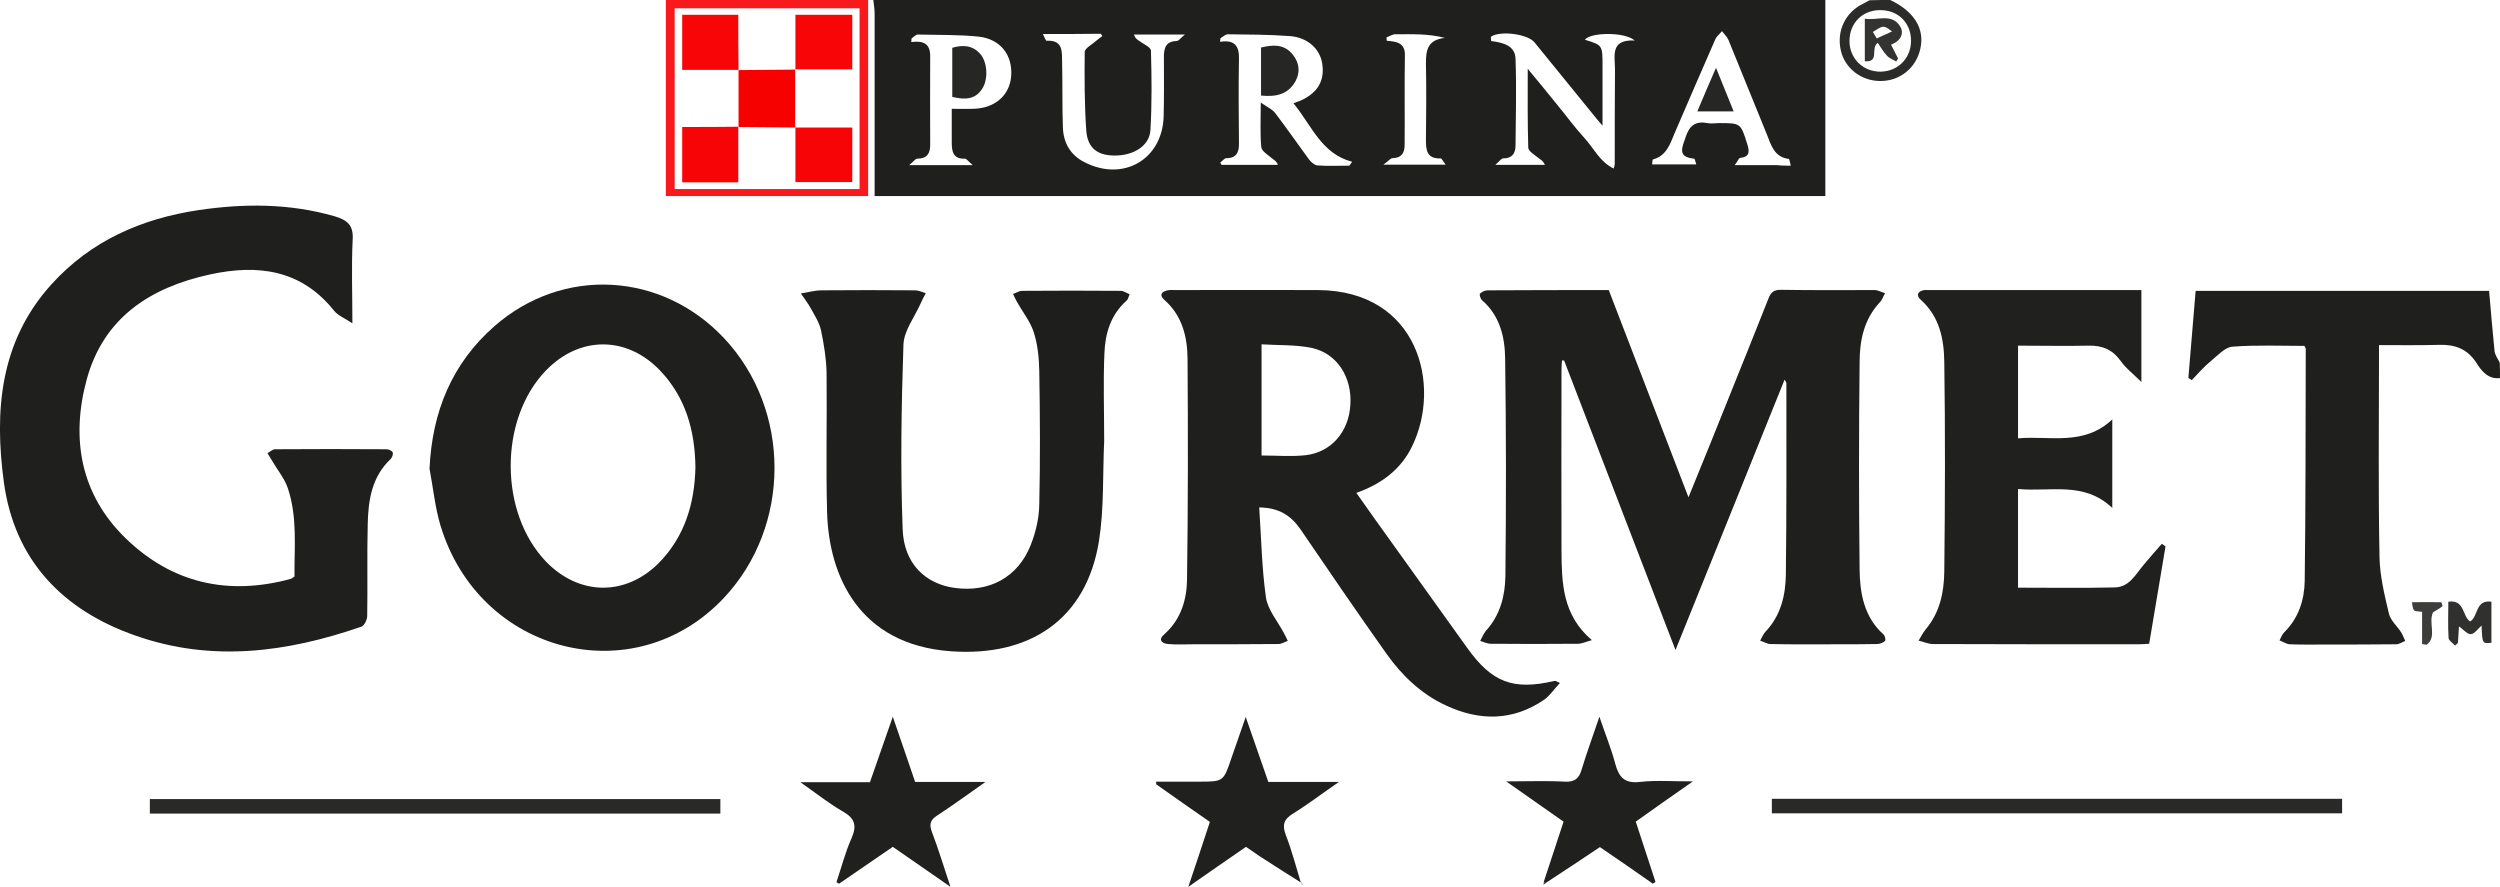
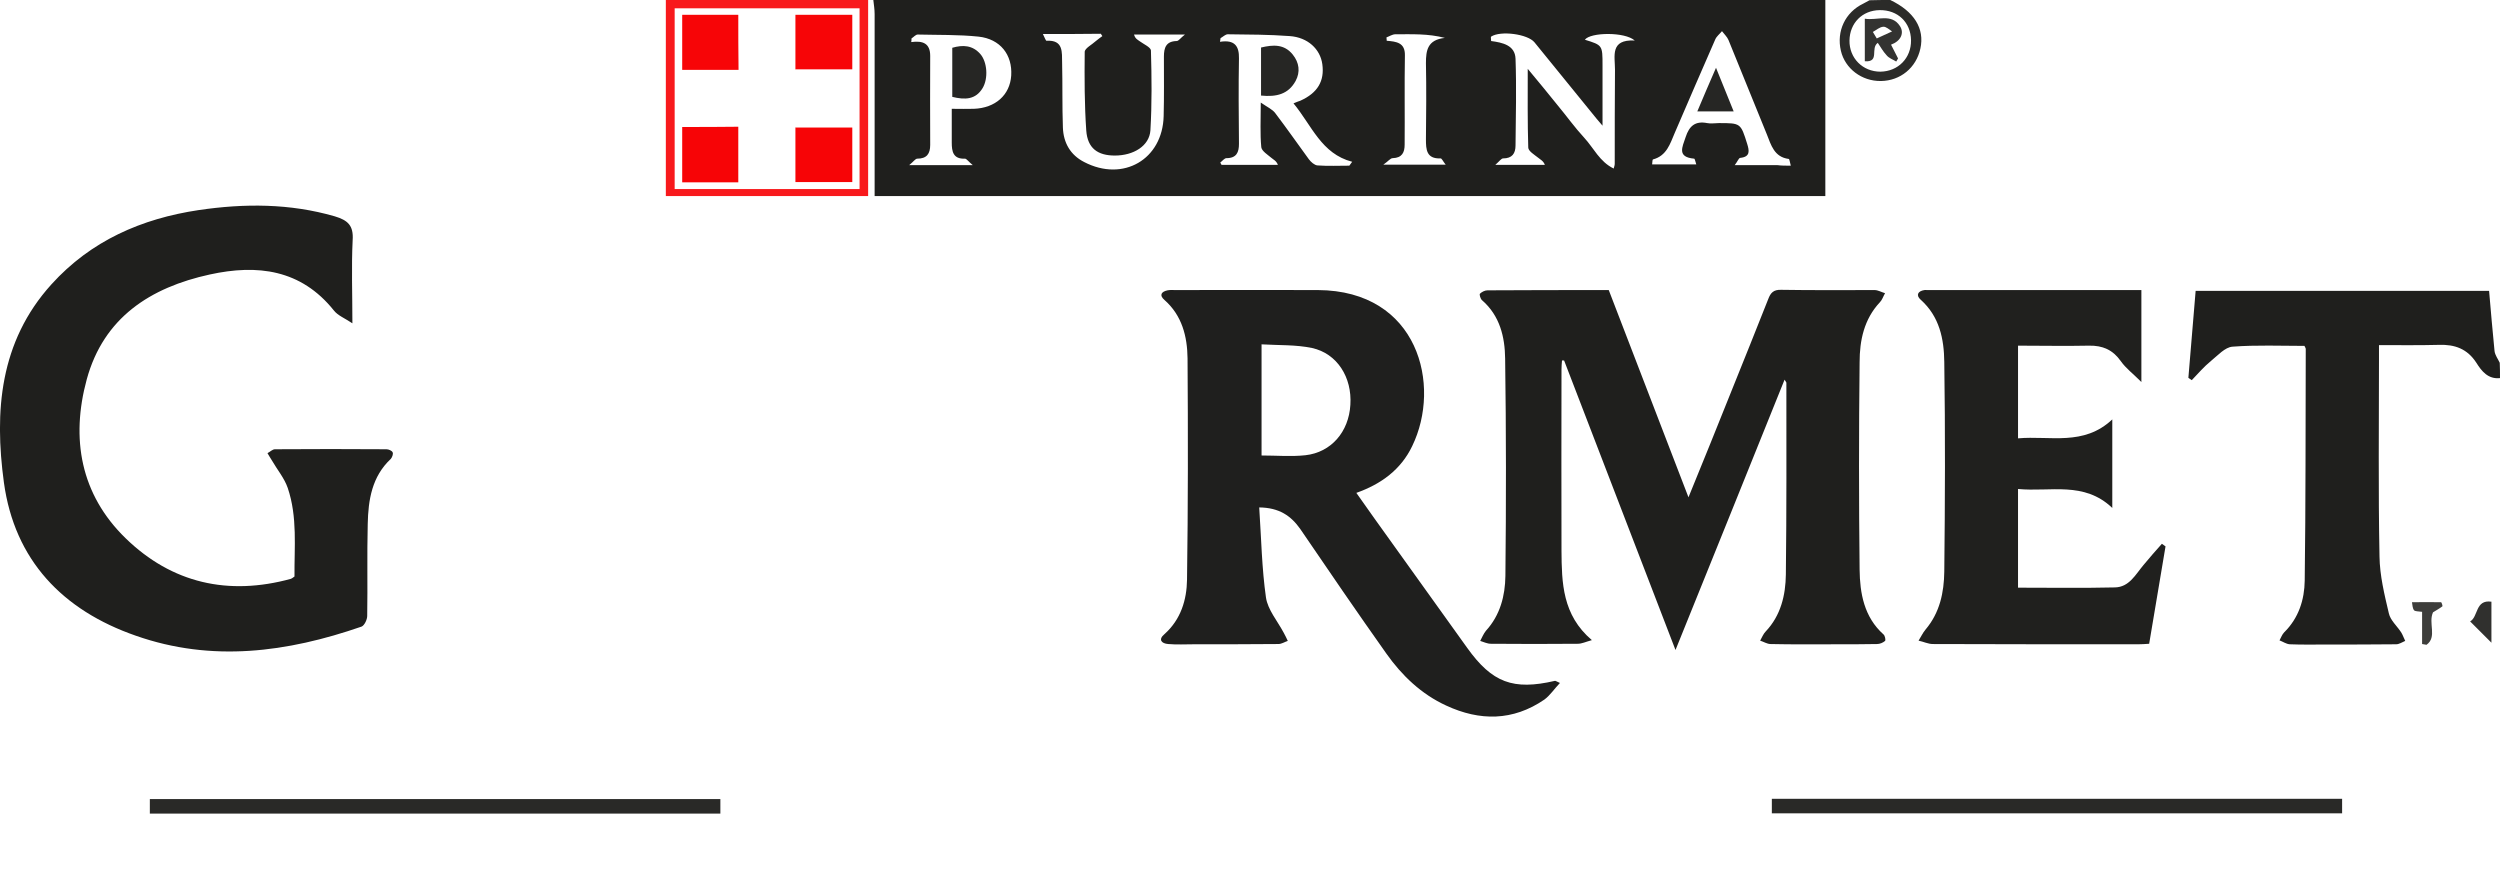
<svg xmlns="http://www.w3.org/2000/svg" xml:space="preserve" id="Laag_1" x="0" y="0" style="enable-background:new 0 0 962.7 341.5" version="1.1" viewBox="0 0 962.7 341.5">
  <style type="text/css">.st0{fill:#1f1f1d}.st1{fill:#f8191c}.st2{fill:#2b2b29}.st3{fill:#1f1f1e}.st4{fill:#1e1e1c}.st5{fill:#20201e}.st6{fill:#20201f}.st7{fill:#292927}.st8{fill:#30302e}.st9{fill:#3d3d3b}.st10{fill:#262624}.st11{fill:#f70000}.st12{fill:#f70406}.st13{fill:#f70507}.st14{fill:#333331}</style>
  <g id="qtgRNM.tif">
    <g>
      <path d="M702.9 0v75.5H336.8V5.4c0-1.8-.3-3.6-.5-5.4h366.6zM498.1 39.8c1.4-.6 2-.8 2.6-1 6.7-3 9.4-7.6 8.5-14.1-.8-5.8-5.6-10.3-12.5-10.8-8-.6-15.9-.6-23.9-.7-.9 0-1.9 1-2.8 1.5-.1.5-.1 1-.2 1.4 5.7-.9 7.4 1.7 7.3 6.4-.2 11-.1 21.9 0 32.9 0 3.2-.9 5.5-4.8 5.5-.8 0-1.6 1.1-2.4 1.7.2.3.3.6.5.9h21.7c-.6-1.6-1.7-2-2.5-2.7-1.4-1.2-3.7-2.6-3.9-4.1-.5-5.2-.2-10.4-.2-17.2 2.6 1.8 4.5 2.6 5.6 4.1 4.4 5.8 8.6 11.8 12.9 17.7.8 1.1 2.2 2.3 3.3 2.4 4.1.3 8.2.1 12.3.1.4-.5.7-1 1.1-1.5-11.9-3.1-15.5-13.9-22.6-22.5zm119 8.6c-1.3-1.5-1.8-2.1-2.3-2.7-8-9.8-15.9-19.6-23.9-29.4-2.6-3.2-13.1-4.6-16.7-2.2-.2.1 0 .9 0 1.7 4.4.6 9.2 1.6 9.4 6.8.4 11.1.1 22.3 0 33.4 0 3.1-1.3 5-4.8 5-.7 0-1.5 1.2-3 2.5h19.1c-.6-1.6-1.7-2-2.5-2.7-1.5-1.2-3.9-2.6-3.9-4-.3-9.7-.2-19.4-.2-30.3 4.3 5.2 7.9 9.5 11.4 13.9 3.5 4.2 6.7 8.7 10.4 12.7 3.6 3.9 5.9 9.2 11.3 11.8.3-1.1.4-1.4.4-1.7 0-12.1 0-24.3.1-36.4 0-5.2-2-11.7 7.6-11.2-3.8-3.4-17.1-3.2-19.2-.3 6.8 2.1 6.8 2.1 6.8 9.9v23.2zM401.6 13.1c.7 1.4 1.1 2.6 1.4 2.6 6.6-.4 5.9 4.5 6 8.5.2 8.3 0 16.6.3 24.9.2 5.9 2.9 10.6 8.2 13.3 15 7.8 30.2-1 30.6-17.7.2-7.6.1-15.3.1-22.9 0-3.4.8-5.9 4.9-6 .8 0 1.5-1.2 3.2-2.5h-19.6c.4 1.6 1.4 2 2.2 2.6 1.5 1.1 4.2 2.3 4.3 3.5.3 10.3.4 20.6-.2 30.8-.4 6-6.5 9.7-13.7 9.7-6.6 0-10.5-2.8-11-9.6-.7-10.1-.7-20.2-.6-30.3 0-1.4 2.8-2.8 4.3-4.2.8-.7 1.7-1.3 2.5-1.9l-.6-.9c-7.2.1-14.3.1-22.3.1zm288 50.7c-.4-1.4-.5-2.6-.8-2.6-5.6-.7-6.8-5.4-8.4-9.4-5-12.1-9.8-24.3-14.8-36.4-.5-1.2-1.6-2.2-2.5-3.4-.9 1.1-2.1 2-2.6 3.2-5.3 12-10.4 24-15.6 36-1.8 4.2-3.1 8.8-8.4 10.2-.2.1-.2 1.2-.3 1.9h17c-.4-1.1-.5-2.1-.8-2.2-6.7-.6-4.6-4.4-3.3-8.3 1.4-4.3 3.7-6.3 8.3-5.4 1.4.3 3 0 4.5 0 8.4 0 8.4 0 10.9 8 .8 2.6 1.3 5-2.7 5.4-.6.1-1 1.4-2.1 2.8h16.5c1.5.2 3 .2 5.1.2zM366.5 41.9c3.2 0 5.9.1 8.5 0 8.3-.3 13.9-5.3 14.4-12.8.5-8-4.2-14.1-12.6-15-7.7-.8-15.6-.6-23.4-.8-.8 0-1.6 1-2.4 1.5 0 .5 0 .9-.1 1.4 4.5-.6 7.3.5 7.3 5.3-.1 11.4 0 22.9 0 34.3 0 3.4-1.3 5.3-5 5.3-.7 0-1.5 1.2-3.1 2.5h24.5c-1.7-1.4-2.4-2.5-3-2.5-4.6.2-5.1-2.8-5.1-6.2v-13zm189.9-27.3c-6.4-1.7-12.8-1.4-19.1-1.4-1.1 0-2.3.8-3.4 1.2 0 .4.1.9.1 1.3 3.7.3 7.1.7 7 5.6-.2 11.5 0 22.9-.1 34.4 0 3-1 5.1-4.6 5.2-.9 0-1.7 1.2-3.6 2.5h24c-1-1.2-1.5-2.5-2-2.4-5.4.2-5.6-3.4-5.6-7.3.1-9.8.2-19.6 0-29.4 0-4.9.6-9 7.3-9.7zM962.7 145.6c-4.6.5-7.1-2.7-9.1-5.9-3.5-5.4-8.3-7.1-14.4-6.9-7.5.2-14.9.1-23.1.1v5.1c0 25.4-.3 50.8.2 76.3.1 7.3 1.9 14.7 3.6 21.9.6 2.7 3.2 4.9 4.8 7.4.6 1 1 2.2 1.5 3.2-1.2.5-2.3 1.3-3.5 1.3-9 .1-18 .1-27 .1-4.7 0-9.3.1-14-.1-1.3-.1-2.6-1-3.9-1.5.6-1.1 1-2.3 1.8-3.1 5.6-5.5 7.8-12.6 7.9-19.9.4-29.7.3-59.5.4-89.2 0-.3-.2-.6-.5-1.2-9.1 0-18.5-.4-27.7.3-2.9.2-5.7 3.4-8.3 5.5-2.7 2.2-5 4.9-7.4 7.4-.4-.3-.9-.6-1.3-.9.9-11.1 1.9-22.3 2.8-33.5h113c.7 7.8 1.3 15.5 2.1 23.2.2 1.6 1.3 3 2 4.5.1 1.9.1 3.9.1 5.9z" class="st0" />
      <path d="M334.3 0v75.5h-77.9V0h77.9zM331 3.2h-71.2v69.6H331V3.2z" class="st1" />
      <path d="M727.9 0c9.2 4.4 13.3 11 11.6 18.7-1.6 7.4-7.7 12.4-15.2 12.5-7.4.1-13.8-4.8-15.4-11.6-1.8-7.6 1.7-14.9 8.6-18.2.8-.4 1.6-.9 2.4-1.3 2.7-.1 5.3-.1 8-.1zm8 15.5c-.1-6.9-5.1-11.7-12.1-11.6-6.7.1-11.5 5-11.6 11.7-.1 6.8 5.1 12 11.9 12 6.9-.1 11.9-5.3 11.8-12.1z" class="st2" />
      <path d="M645.2 250.3c-14.5-37.7-28.7-74.6-42.9-111.5h-.8c-.1 1.2-.2 2.3-.2 3.5 0 23.3-.1 46.5 0 69.8.1 12.3.3 24.7 11.7 34.4-2.5.7-3.9 1.4-5.4 1.4-11.2.1-22.3.1-33.5 0-1.4 0-2.8-.7-4.1-1.1.7-1.3 1.3-2.8 2.2-3.9 5.5-6 7.4-13.5 7.5-21.1.3-27.9.3-55.8-.1-83.7-.1-8.3-2-16.5-8.9-22.5-.6-.5-1.1-2.2-.8-2.5.7-.7 1.9-1.3 2.9-1.3 15.5-.1 30.9-.1 46.7-.1 10.1 26.3 20.2 52.6 30.7 79.8 5.8-14.2 11.2-27.5 16.5-40.8 4.8-11.8 9.5-23.7 14.2-35.5.9-2.4 2-3.7 5-3.6 12 .2 24 .1 36 .1 1.3 0 2.6.8 4 1.2-.7 1.2-1.1 2.6-2 3.5-6.1 6.5-7.8 14.7-7.8 23.1-.3 26.6-.3 53.2 0 79.8.1 9.1 1.7 18.3 9.2 25 .6.5.9 2.2.6 2.5-.8.7-2 1.2-3.1 1.2-5.2.1-10.3.1-15.5.1-8.5 0-17 .1-25.5-.1-1.3 0-2.7-.9-4-1.3.7-1.2 1.2-2.6 2.1-3.5 5.9-6.2 7.7-14.1 7.8-22 .3-24.6.2-49.2.2-73.8 0-.2-.3-.5-.7-1.2-13.9 34.5-27.7 68.8-42 104.1zM135.7 124.5c-3-2-5.6-3-7.1-4.9-12.7-15.9-29.5-17.9-47.8-13.9-22.9 5-40.9 16.6-47.4 40.4-6.2 22.8-2.4 44.3 15 61.2 17.8 17.3 39.5 22.2 63.6 15.6.3-.1.6-.3 1.4-.9-.1-11.2 1.2-22.9-2.6-34.1-1.3-3.8-4.1-7.1-6.1-10.6-.6-.9-1.1-1.8-1.7-2.8 1-.5 1.9-1.5 2.9-1.5 14.3-.1 28.6-.1 42.9 0 .8 0 2.1.5 2.4 1.2.3.6-.2 1.9-.7 2.5-7.3 6.8-8.7 15.8-8.9 25.1-.3 11.8 0 23.6-.2 35.4 0 1.4-1.1 3.7-2.2 4.1-28.6 9.9-57.6 13.8-86.9 3.5-28.2-9.8-46.7-29.1-50.8-59-3.7-27.3-1.7-54.2 18.3-76.3C35 92.7 54.5 84.2 76.5 80.9c17.6-2.6 35.1-2.6 52.4 2.4 5 1.5 7.3 3.5 6.9 9.2-.5 10.2-.1 20.5-.1 32z" class="st0" />
      <path d="M484.9 195.4c.8 12 1 23.5 2.6 34.7.7 4.7 4.4 9 6.8 13.5.6 1.1 1.1 2.1 1.6 3.2-1.2.4-2.4 1.2-3.6 1.2-10.8.1-21.6.1-32.5.1-3.3 0-6.7.2-10-.1-2.5-.2-3.9-1.7-1.4-3.8 6.3-5.6 8.6-13.2 8.7-21 .4-28.4.4-56.8.2-85.2-.1-8.4-2.1-16.5-8.9-22.5-2.1-1.8-1.2-3.2 1.2-3.7 1-.2 2-.1 3-.1 18.3 0 36.6-.1 54.9 0 38.7.2 47.7 36.7 36.3 60.1-4.3 9-11.9 14.6-21.5 18 2.4 3.4 4.7 6.7 7 9.9l35.7 49.8c9.6 13.4 17.7 16.4 33.7 12.7.3-.1.6.2 2 .8-2.2 2.3-3.8 4.8-6 6.4-12.1 8.3-24.9 8.3-37.8 2.3-9.6-4.4-17.1-11.6-23.1-20.1-11.2-15.8-22.2-31.9-33.1-47.9-3.6-5.1-8.1-8.2-15.8-8.3zm.9-20c5.8 0 11.4.5 16.9-.1 9.9-1.1 16.7-9 17.3-19.4.7-10.6-5.1-19.8-14.8-21.9-6.2-1.3-12.7-1-19.4-1.4v42.8z" class="st3" />
-       <path d="M165.4 180.5c1-21.9 8.6-40.5 25-54.9 26.4-23.1 64.4-20.9 88.4 4.6 26 27.7 25.9 72.5-.1 100.1-34.6 36.7-94.2 21.5-109.1-28-2.1-7-2.8-14.5-4.2-21.8zm102.4-.6c-.2-14.2-3.8-26.9-13.6-37.2-12.9-13.5-31.2-13.4-44.1.1-18 18.8-17.9 54.7.2 73.5 12.7 13.1 30.5 13.4 43.4.5 10.1-10.3 13.8-23.1 14.1-36.9z" class="st0" />
-       <path d="M425.2 169.7c-.6 12.8 0 25.9-2 38.6-4.9 30.5-26.9 44.6-56.9 42.5-35.7-2.5-47.1-29.3-47.8-53.4-.5-17.9 0-35.9-.2-53.8-.1-5.4-1-10.9-2.1-16.2-.6-3-2.4-5.8-3.9-8.5-1.1-2.1-2.6-3.9-3.9-5.9 2.7-.4 5.3-1.2 8-1.2 12-.1 24-.1 36 0 1.4 0 2.7.7 4.1 1.1-.7 1.3-1.4 2.6-2 4-2.3 5.2-6.4 10.4-6.6 15.8-.8 23.7-1.2 47.5-.3 71.2.5 13.2 8.8 21 20.1 22.5 13.3 1.8 24.3-4.1 29.2-16.5 1.9-4.8 3.2-10.2 3.3-15.4.4-17.3.3-34.6 0-51.8-.1-4.9-.6-10-2.1-14.7-1.3-4.1-4.2-7.7-6.4-11.6-.6-1-1.1-2.2-1.6-3.2 1.2-.4 2.3-1.2 3.5-1.2 12.7-.1 25.3-.1 38 0 1.1 0 2.3.9 3.4 1.3-.4.8-.5 1.9-1.2 2.5-6.1 5.4-8.2 12.6-8.5 20.1-.5 11-.1 22.3-.1 33.8z" class="st4" />
      <path d="M777.1 168.8c12.3-1.1 25.3 3.1 36.3-7.3v34.1c-10.9-10.4-23.8-6.1-36.3-7.3v38c12.4 0 24.8.2 37.3-.1 5.5-.1 7.9-4.9 11-8.6 2.3-2.8 4.7-5.5 7.1-8.2.5.3.9.7 1.4 1-2.1 12.4-4.2 24.8-6.3 37.5-1.5.1-3 .2-4.4.2-26.3 0-52.6 0-78.9-.1-1.8 0-3.6-.9-5.5-1.3.9-1.4 1.6-3 2.7-4.3 5.5-6.5 7.1-14.3 7.2-22.3.3-26.9.4-53.8 0-80.7-.1-8.8-1.8-17.5-9.1-24-1.9-1.7-1.1-3.3 1.4-3.7.3-.1.7 0 1 0h82.6v35.4c-3.3-3.3-6-5.3-7.9-8-3.1-4.4-7-6.1-12.3-6-9 .2-18 0-27.3 0v35.7z" class="st5" />
-       <path d="M352.4 301.1h27.1c-7 4.9-12.7 9.1-18.7 13-2.6 1.7-3 3.3-2 6.1 2.5 6.6 4.6 13.4 7.2 21.3-8-5.5-14.9-10.4-22.2-15.4-6.9 4.7-13.8 9.5-20.7 14.2-.3-.2-.7-.4-1-.6 1.9-5.6 3.4-11.5 5.8-16.9 2.1-4.8 1.4-7.6-3.3-10.3-5.4-3.1-10.3-7-16.4-11.3H335c2.9-8.3 5.7-16.3 8.8-25.2 3 8.8 5.8 16.8 8.6 25.1zM501.2 340c-5.2-3.3-10.5-6.6-15.7-10-1.8-1.2-3.5-2.4-5.7-3.9-7 4.8-14 9.7-22.2 15.4 3-8.9 5.6-16.8 8.3-25-6.9-4.8-13.8-9.6-20.7-14.5v-1h16.4c9.5 0 9.5 0 12.5-8.8 1.7-5 3.5-10 5.6-16.1 3.1 8.8 5.8 16.7 8.7 25h27.2c-6.7 4.6-12 8.7-17.7 12.2-3.7 2.3-4.2 4.5-2.7 8.4 2.3 6 3.9 12.2 5.8 18.4.1 0 .2-.1.2-.1zM594.5 339.5c2.5-7.5 5-15.1 7.6-23.1-6.8-4.8-13.8-9.7-22.1-15.5 8.5 0 15.5-.3 22.6.1 3.9.2 5.5-1.3 6.5-4.8 1.9-6.3 4.2-12.5 6.8-20.2 2.3 6.8 4.6 12.4 6.1 18.1 1.4 5.2 3.6 7.7 9.5 7 6.2-.7 12.5-.2 20.4-.2-8 5.6-14.9 10.4-22 15.5 2.5 7.7 5.1 15.5 7.6 23.2-.3.2-.7.5-1 .7-6.7-4.7-13.5-9.4-20.4-14.1-7 4.7-14 9.3-21 13.9l-.6-.6z" class="st6" />
      <path d="M901.9 307.6v5.6H682.3v-5.6h219.6zM57.7 313.3v-5.6h219.7v5.6H57.7z" class="st7" />
-       <path d="M951.2 239.3c3.2-1.8 1.9-8.5 8.2-7.6v15.8c-3.5.4-3.5.4-3.8-6.6-1.4 1.2-2.7 3.2-4.1 3.3-1.4.1-2.9-1.8-4.6-3-.1 1.9-.3 4.2-.4 6.4-.4.3-.7.6-1.1 1-.9-1-2.4-1.9-2.5-2.9-.3-4.6-.1-9.2-.1-14 6.4-.9 5.3 5.6 8.4 7.6z" class="st8" />
+       <path d="M951.2 239.3c3.2-1.8 1.9-8.5 8.2-7.6v15.8z" class="st8" />
      <path d="M936.9 235.8c-1.9 4.2 1.7 9.5-2.5 12.5-.6-.1-1.1-.2-1.7-.3v-12.4c-1.3-.2-2.6-.1-3.1-.6-.6-.8-.6-2-.8-3.1 3.7 0 7.5-.1 11.2 0 .2 0 .7 1.5.5 1.6-1.2.9-2.5 1.6-3.6 2.3z" class="st9" />
-       <path d="M501.1 340.1c.2.1.4.3.6.4-.1 0-.3.1-.4.1 0-.2-.1-.4-.1-.7 0 .1-.1.2-.1.2zM595.1 340.1c-.2.2-.5.4-.7.6 0-.4.1-.8.1-1.1.2.1.4.3.6.5z" class="st6" />
      <path d="M485.6 36.8V18.3c4.6-1.1 8.9-1.4 12.2 2.7 2.5 3.1 3 6.7 1.1 10.2-2.8 5.1-7.4 6.2-13.3 5.6zM653.6 42.9c2.3-5.5 4.5-10.6 7.2-16.8 2.4 6 4.5 11.2 6.8 16.8h-14zM366.7 37.3V18.4c4.1-1.2 7.8-1 10.8 2.4 2.7 3.1 3.1 9.4.9 13.1-2.7 4.5-6.8 4.6-11.7 3.4z" class="st10" />
-       <path d="M306.2 26.7v22.5l.1-.1c-7.3-.1-14.7-.1-22-.2l.1.1V26.9l-.1.1c7.3-.1 14.7-.1 22-.2l-.1-.1z" class="st11" />
      <path d="M284.3 48.8v21.4h-21.6V48.9c7.2 0 14.5 0 21.6-.1.1.1 0 0 0 0zM306.2 49.1h22v21h-21.9V49l-.1.1z" class="st12" />
      <path d="M306.3 26.8V5.7h21.9v21h-22l.1.1zM284.4 26.9h-21.7V5.7h21.6c0 7.1 0 14.2.1 21.2-.1 0 0 0 0 0z" class="st13" />
      <path d="M723.1 16.5c-3 2.1.9 7.5-5 7.1V7.2c4.8.8 10.2-2.2 13.5 2.8 1.8 2.7.4 5.8-3.4 7.2 1 1.9 1.8 3.6 2.7 5.3-.2.4-.5.8-.7 1.2-1.3-.8-2.8-1.3-3.7-2.4-1.4-1.5-2.3-3.2-3.4-4.8zm-1.9-4.2c.5.8 1 1.7 1.5 2.5 2-.9 3.9-1.8 5.9-2.7-1.1-.7-2.3-1.9-3.4-1.8-1.4.1-2.7 1.3-4 2z" class="st14" />
    </g>
  </g>
</svg>